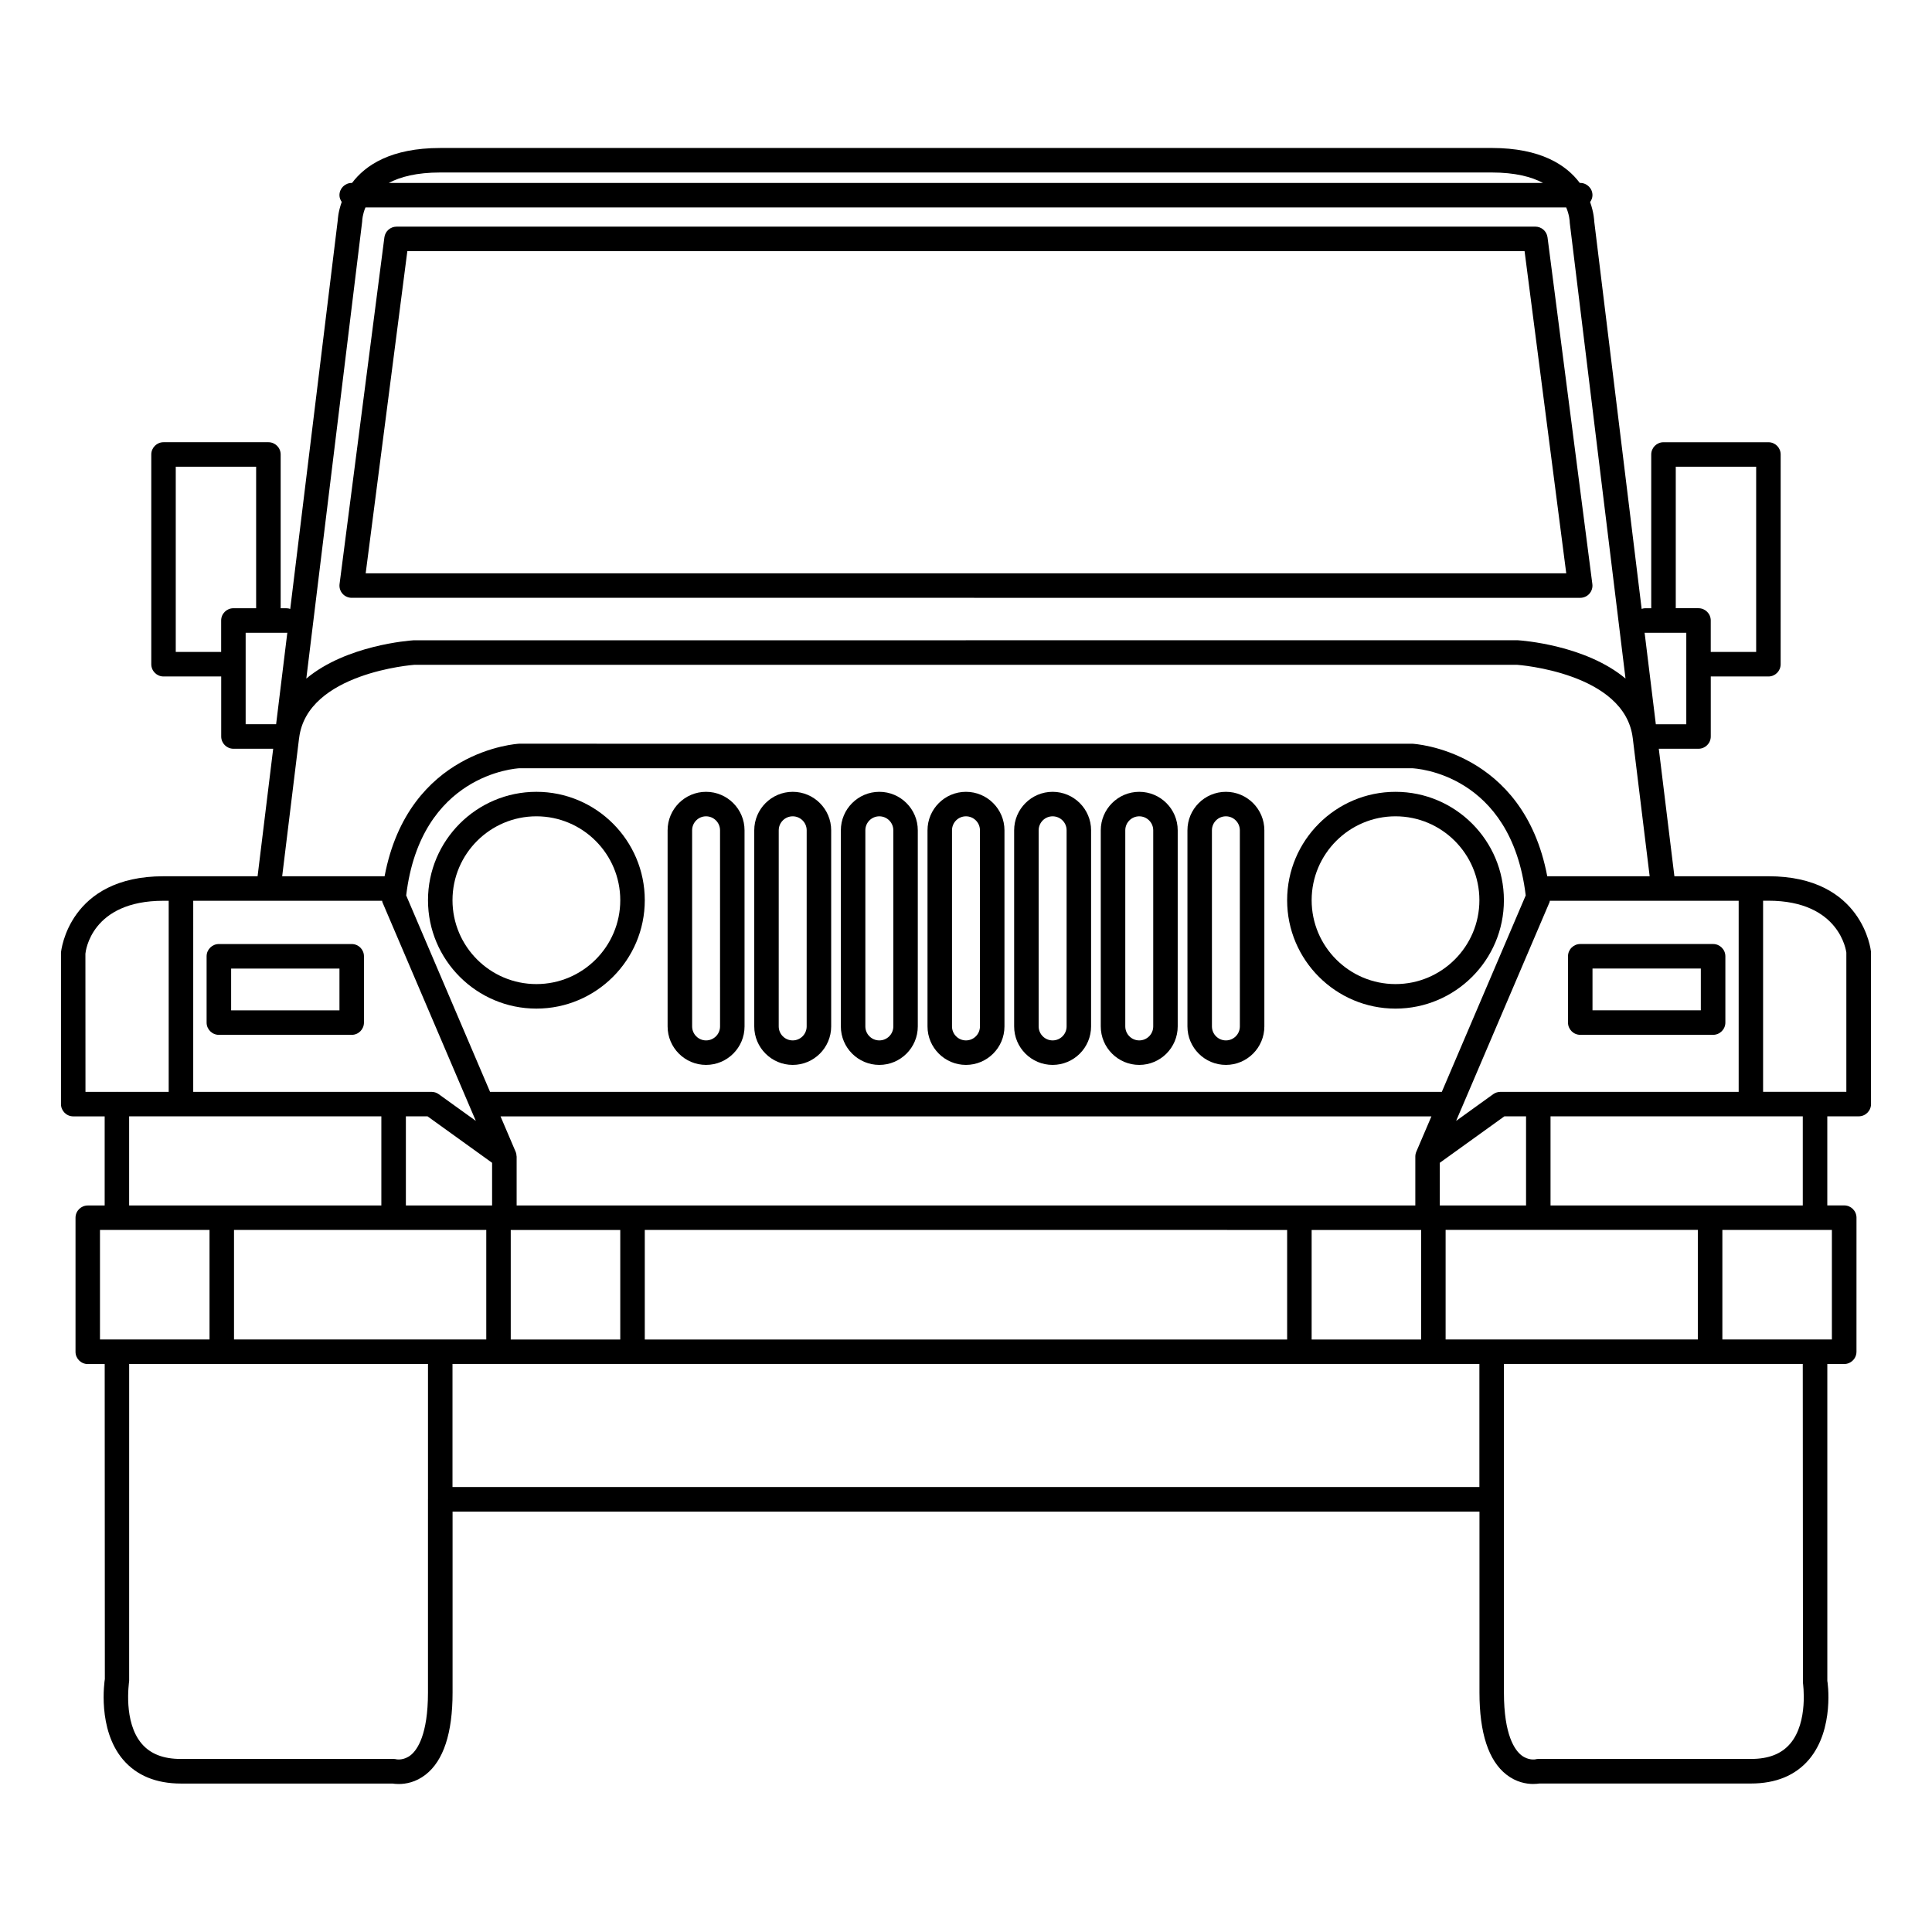
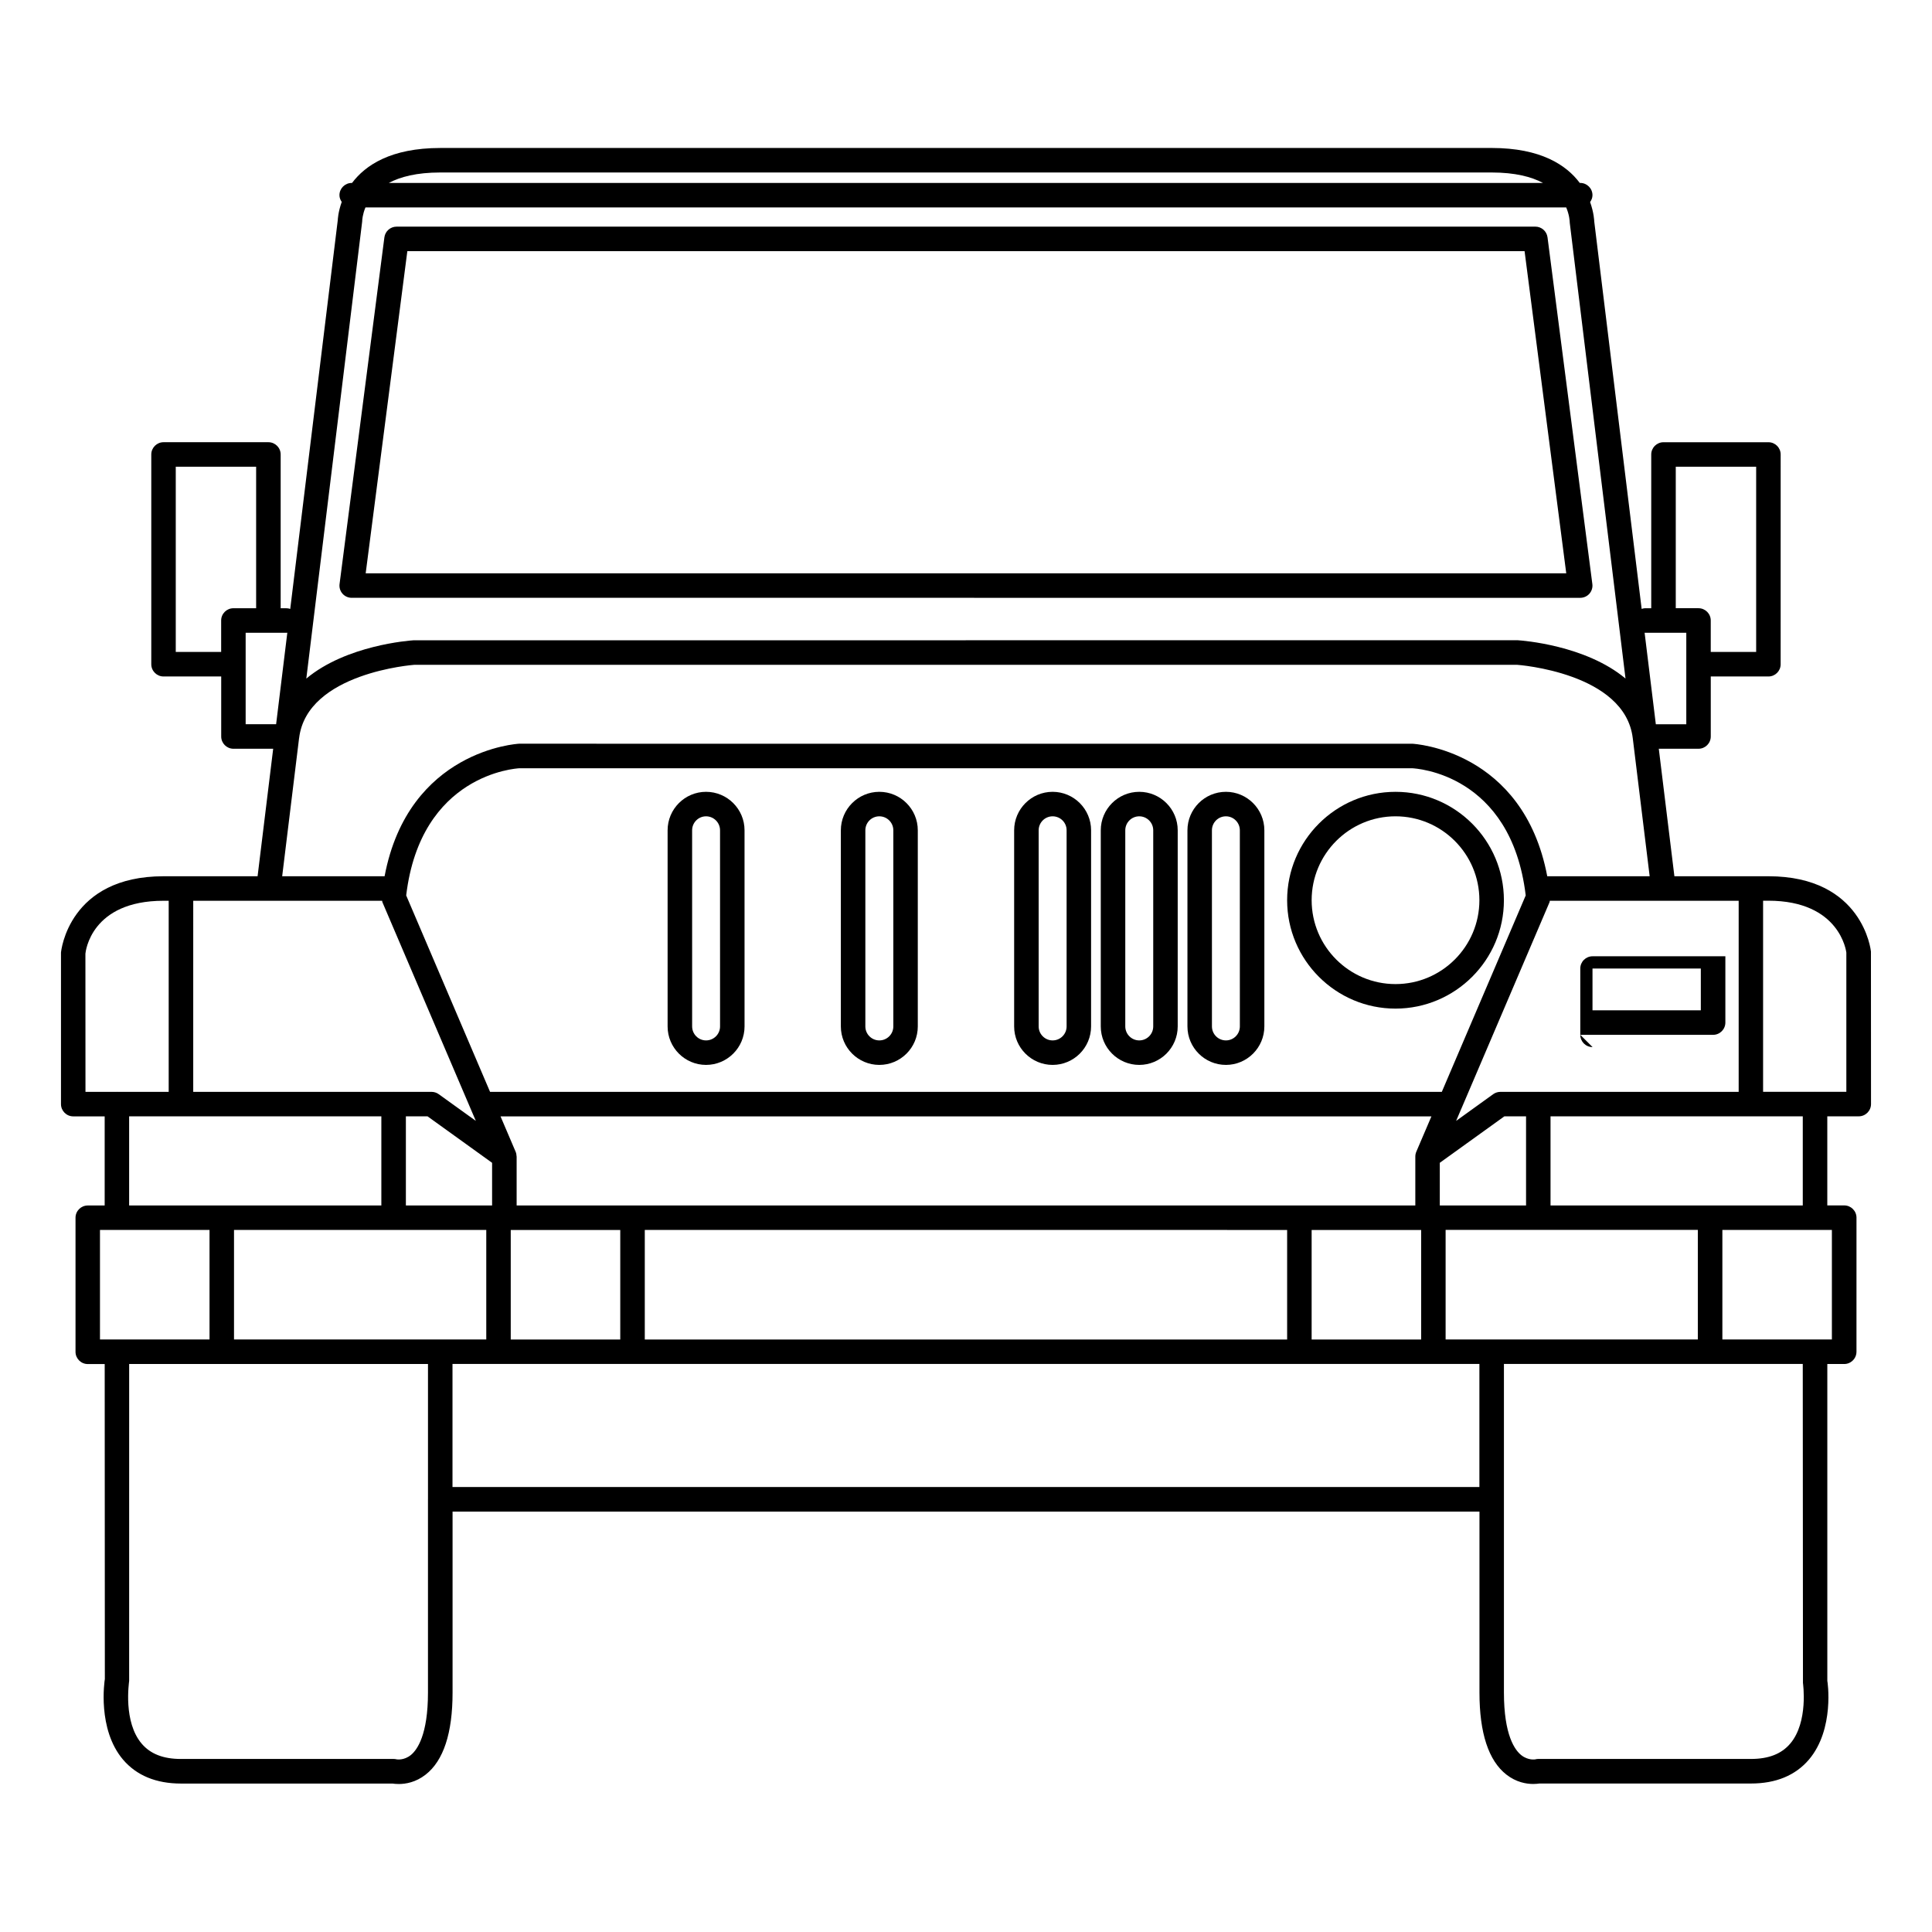
<svg xmlns="http://www.w3.org/2000/svg" fill="#000000" width="800px" height="800px" version="1.1" viewBox="144 144 512 512">
  <g>
-     <path d="m562.79 418.24h35.195c1.793 0 3.254-1.457 3.254-3.254v-17.562c-0.004-1.797-1.461-3.25-3.254-3.25h-35.195c-1.793 0-3.254 1.457-3.254 3.25v17.562c0 1.797 1.453 3.254 3.254 3.254zm3.238-17.57h28.707v11.074h-28.707z" />
+     <path d="m562.79 418.24h35.195c1.793 0 3.254-1.457 3.254-3.254v-17.562h-35.195c-1.793 0-3.254 1.457-3.254 3.25v17.562c0 1.797 1.453 3.254 3.254 3.254zm3.238-17.57h28.707v11.074h-28.707z" />
    <path d="m542.55 382.57c0-15.84-12.883-28.727-28.723-28.727s-28.723 12.883-28.723 28.727c0 15.836 12.883 28.723 28.723 28.723 15.836-0.004 28.734-12.887 28.723-28.723zm-28.723 22.223c-12.27 0-22.227-9.969-22.227-22.227s9.969-22.234 22.227-22.234 22.227 9.977 22.227 22.234c0.004 12.258-9.969 22.227-22.227 22.227z" />
    <path d="m639.82 396.16c-0.02-0.207-2.098-19.945-27.172-19.945h-24.914l-4.137-33.789h10.52c1.793 0 3.254-1.449 3.254-3.254v-15.898h15.281c1.789 0 3.238-1.449 3.238-3.238l0.004-55.59c0-1.797-1.445-3.25-3.25-3.25h-27.797c-1.793 0-3.254 1.457-3.254 3.25v40.742h-1.664c-0.316 0-0.59 0.098-0.875 0.176l-12.566-102.69c0-0.066-0.059-2.258-1.094-5.129 0.363-0.523 0.629-1.129 0.629-1.82 0-1.793-1.461-3.246-3.25-3.246h-0.117c-3.523-4.707-10.277-9.266-23.352-9.266l-278.62 0.004c-13.121 0-19.875 4.59-23.391 9.266h-0.086c-1.793 0-3.25 1.457-3.25 3.246 0 0.676 0.258 1.27 0.605 1.789-0.984 2.731-1.047 4.766-1.043 4.766l-12.605 103.09c-0.281-0.082-0.555-0.176-0.867-0.176l-1.668-0.004v-40.754c0-1.797-1.461-3.25-3.25-3.25h-27.789c-1.793 0-3.25 1.457-3.25 3.25v55.586c0 1.793 1.457 3.246 3.25 3.246h15.281v15.906c0 1.797 1.457 3.25 3.254 3.25h10.52l-4.133 33.789h-24.922c-25.07 0-27.148 19.738-27.18 20.238v40.145c0 1.793 1.457 3.25 3.25 3.25h8.328v23.617h-4.477c-1.793 0-3.25 1.445-3.25 3.25v35.523c0 1.789 1.457 3.25 3.25 3.25h4.484l0.039 83.473c-0.09 0.527-2.039 13.285 4.832 21.371 3.586 4.191 8.746 6.328 15.359 6.328h56.055c0.371 0.059 0.945 0.121 1.664 0.121 1.797 0 4.481-0.438 7.098-2.484 4.734-3.688 7.141-11.004 7.141-21.73v-47.984h272.14v47.973c0 10.727 2.41 18.035 7.133 21.73 2.625 2.047 5.297 2.484 7.094 2.484 0.711 0 1.289-0.07 1.668-0.121h56.051c6.609 0 11.773-2.137 15.355-6.328 6.879-8.09 4.934-20.844 4.883-20.859v-83.984h4.473c0.449 0 0.875-0.09 1.266-0.258 1.16-0.492 1.988-1.641 1.988-2.992v-0.012l0.004-35.512v-0.004c0-1.793-1.457-3.254-3.25-3.254h-4.488v-23.609h8.332c1.797 0 3.254-1.457 3.254-3.25zm-31.805 43.691c0.02 0 0.031-0.012 0.051-0.012h13.688v23.617h-66.848v-23.617h53.062c0.016 0 0.027 0.012 0.047 0.012zm-23.16-57.133c0.012 0 0.016-0.004 0.023-0.004h19.887v50.645l-53.066-0.004c-0.02 0-0.031-0.012-0.051-0.012-0.02 0-0.031 0.012-0.051 0.012h-9.977c-0.684 0-1.344 0.215-1.895 0.605l-9.84 7.09 1.352-3.168c0.012-0.012 0.012-0.02 0.02-0.031l23.398-54.789c0.047-0.105 0.02-0.23 0.051-0.344zm-65.523 66.508c-0.172 0.418-0.258 0.852-0.258 1.273v12.965h-238.16v-12.965c0-0.035-0.023-0.07-0.023-0.105-0.012-0.395-0.082-0.781-0.242-1.164l-4-9.371h246.69zm1.289 20.727v29.031h-29.023v-29.031zm-35.516 0v29.031l-170.23-0.004v-29.031h85.109zm-176.73 0v29.031h-29.023v-29.031zm-34.504-36.598-22.227-52.059c3.844-32.117 29.102-33.66 30.051-33.703h118.29 0.004 118.17c1.078 0.035 26.309 1.402 30.172 33.703l-22.234 52.059zm0.539 18.801v11.305h-22.848v-23.617h5.75v0.004zm251.15 11.301v-11.305l17.109-12.309h5.75v23.617zm62.535-195.77h21.305v49.086h-12.035v-8.34c0-1.797-1.457-3.25-3.254-3.25h-6.016zm-8.168 44.004h4.871c0.02 0 0.035 0.012 0.051 0.012s0.031-0.012 0.051-0.012h5.984v8.289c0 0.016-0.012 0.031-0.012 0.051s0.012 0.031 0.012 0.051v15.852h-8.074l-2.973-24.254c0.023-0.016 0.059 0.012 0.09 0.012zm-319.26-121.98h278.64c6.211 0 10.559 1.145 13.594 2.766h-305.86c3.043-1.617 7.391-2.766 13.625-2.766zm-20.688 12.996c0.004-0.422 0.105-1.914 0.871-3.738h318.21c0.816 1.926 0.938 3.547 0.945 4.102l14.773 120.75c-10.602-8.863-27.398-10.078-28.531-10.148h-146.27c-0.016 0-0.023 0.004-0.035 0.004l-146.43 0.012c-0.984 0.066-17.746 1.281-28.336 10.141zm-16.723 136.92c0-0.016 0.016-0.031 0.016-0.051 2.117-17.316 30.371-19.375 30.457-19.387h146.25c0.012 0 0.02-0.004 0.031-0.004l146.02-0.004c0.289 0.016 28.547 2.074 30.66 19.391 0 0.004 0.004 0.012 0.004 0.016l4.484 36.633h-27.141c-6.328-33.484-35.336-35.109-35.77-35.125h-118.29-0.004l-118.42-0.004c-0.309 0.016-29.305 1.637-35.633 35.125h-27.141zm-20.648-31.188v8.332h-12.031v-49.09h21.301v37.508h-6.012c-1.809 0-3.258 1.457-3.258 3.25zm6.492 27.48v-24.234h10.941c0.035 0 0.066-0.016 0.102-0.02l-2.969 24.254zm-13.891 46.793h50.066c0.035 0.109 0.004 0.238 0.051 0.344l23.398 54.785c0.004 0.016 0.012 0.031 0.016 0.039l1.359 3.164-9.844-7.082c-0.551-0.395-1.215-0.609-1.895-0.609h-9.992c-0.016 0-0.031-0.012-0.051-0.012s-0.031 0.012-0.051 0.012l-53.059-0.004zm-3.25 57.133c0.012 0 0.016-0.004 0.023-0.004h53.078v23.617h-66.84v-23.617h13.707c0.008-0.004 0.02 0.004 0.031 0.004zm-25.309-6.496-0.016-36.605c0.047-0.57 1.484-14.031 20.691-14.031h1.379v50.637h-13.676c-0.016 0-0.031-0.012-0.051-0.012s-0.035 0.012-0.055 0.012zm3.844 65.621v-29.02h29.031v29.02zm86.922 42.336c0 0.012-0.004 0.012-0.004 0.023 0 0.012 0.004 0.016 0.004 0.023v51.203c0 11.168-2.836 15.156-4.523 16.535-1.883 1.527-3.773 1.148-3.789 1.152-0.25-0.07-0.52-0.102-0.781-0.102l-56.363 0.004c-4.676 0-8.074-1.324-10.395-4.035-4.938-5.773-3.394-16.043-3.34-16.656l0.004-83.984h79.191v35.836zm-51.402-42.336v-29.02h66.852v29.02zm330.04 39.109h-272.14v-32.617h272.14zm-8.953-39.109v-29.031h66.84v29.031zm91.312 107.12c-2.316 2.719-5.719 4.051-10.402 4.051h-56.359c-0.266 0-0.527 0.031-0.781 0.105-0.016 0.012-1.863 0.336-3.672-1.074-1.742-1.355-4.644-5.32-4.644-16.621v-87.086h79.195l0.051 84.516c0.004 0.098 1.5 10.375-3.387 16.109zm11.055-136.15v29.031h-29.023v-29.031zm-4.43-36.598c-0.023 0-0.035-0.012-0.055-0.012-0.02 0-0.031 0.012-0.051 0.012h-13.695v-50.645h1.387c18.992 0 20.637 13.48 20.676 13.742v36.898z" />
    <path d="m562.77 302.43c0.941 0 1.828-0.398 2.449-1.102 0.609-0.707 0.898-1.637 0.77-2.562l-11.879-91.875c-0.215-1.621-1.598-2.832-3.231-2.832l-150.89 0.004h-150.89c-1.633 0-3.019 1.215-3.231 2.832l-11.879 91.867c-0.125 0.926 0.156 1.859 0.77 2.562 0.621 0.707 1.512 1.102 2.438 1.102h162.79zm-321.86-6.496 11.039-85.375h296.08l11.043 85.371h-159.09c-0.012 0-0.016 0.004-0.023 0.004z" />
-     <path d="m237.21 394.18h-35.207c-1.793 0-3.25 1.457-3.25 3.25v17.562c0 1.793 1.457 3.254 3.25 3.254h35.199c1.797 0 3.25-1.457 3.25-3.254v-17.562c0.004-1.801-1.449-3.25-3.242-3.25zm-3.25 17.57h-28.707v-11.074h28.707z" />
-     <path d="m286.15 353.84c-15.84 0-28.727 12.883-28.727 28.727 0 15.836 12.887 28.723 28.727 28.723s28.723-12.887 28.723-28.723-12.879-28.727-28.723-28.727zm0 50.953c-12.262 0-22.234-9.969-22.234-22.227s9.969-22.234 22.234-22.234c12.262 0 22.227 9.977 22.227 22.234s-9.965 22.227-22.227 22.227z" />
    <path d="m331.11 353.84c-5.617 0-10.188 4.578-10.188 10.203v51.973c0 5.621 4.57 10.195 10.188 10.195 5.621 0 10.203-4.574 10.203-10.203l-0.004-51.969c0.008-5.617-4.578-10.199-10.199-10.199zm3.711 62.172c0 2.047-1.664 3.707-3.707 3.707-2.035 0-3.691-1.664-3.691-3.707l-0.004-51.973c0-2.047 1.656-3.707 3.691-3.707 2.047 0 3.707 1.664 3.707 3.707z" />
-     <path d="m354.08 353.84c-5.621 0-10.195 4.578-10.195 10.203v51.973c0 5.621 4.574 10.195 10.195 10.195 5.621 0 10.191-4.574 10.191-10.203v-51.969c0-5.617-4.57-10.199-10.191-10.199zm3.695 62.172c0 2.047-1.664 3.707-3.699 3.707-2.047 0-3.707-1.664-3.707-3.707l0.004-51.973c0-2.047 1.664-3.707 3.707-3.707 2.035 0 3.699 1.664 3.699 3.707z" />
    <path d="m377.03 353.84c-5.621 0-10.195 4.578-10.195 10.203v51.973c0 5.621 4.574 10.195 10.195 10.195s10.203-4.574 10.195-10.203v-51.969c0.004-5.617-4.57-10.199-10.195-10.199zm3.711 62.172c0 2.047-1.664 3.707-3.707 3.707-2.051 0-3.707-1.664-3.707-3.707v-51.973c0-2.047 1.656-3.707 3.707-3.707 2.047 0 3.707 1.664 3.707 3.707z" />
-     <path d="m399.99 353.84c-5.617 0-10.191 4.578-10.191 10.203v51.973c0 5.621 4.574 10.195 10.191 10.195 5.629 0 10.203-4.574 10.203-10.203v-51.969c0-5.617-4.574-10.199-10.203-10.199zm3.707 62.172c0 2.047-1.656 3.707-3.707 3.707-2.047 0-3.699-1.664-3.699-3.707v-51.973c0-2.047 1.652-3.707 3.699-3.707 2.051 0 3.707 1.664 3.707 3.707z" />
    <path d="m422.95 353.84c-5.617 0-10.191 4.578-10.191 10.203v51.973c0 5.621 4.574 10.195 10.191 10.195 5.629 0 10.203-4.574 10.195-10.203l0.004-51.969c0.004-5.617-4.57-10.199-10.199-10.199zm3.711 62.172c0 2.047-1.652 3.707-3.707 3.707-2.035 0-3.699-1.664-3.699-3.707v-51.973c0-2.047 1.664-3.707 3.699-3.707 2.055 0 3.719 1.664 3.707 3.707z" />
    <path d="m445.91 353.84c-5.621 0-10.195 4.578-10.195 10.203v51.973c0 5.621 4.574 10.195 10.195 10.195s10.195-4.574 10.195-10.203v-51.969c0.008-5.617-4.57-10.199-10.195-10.199zm3.707 62.172c0 2.047-1.664 3.707-3.703 3.707-2.039 0-3.703-1.664-3.703-3.707v-51.973c0-2.047 1.664-3.707 3.703-3.707 2.039 0 3.703 1.664 3.703 3.707z" />
    <path d="m468.88 353.84c-5.629 0-10.195 4.578-10.195 10.203v51.973c0 5.621 4.57 10.195 10.195 10.195 5.617 0 10.188-4.574 10.188-10.203v-51.969c0-5.617-4.57-10.199-10.188-10.199zm3.695 62.172c0 2.047-1.656 3.707-3.691 3.707-2.055 0-3.707-1.664-3.707-3.707l-0.004-51.973c0-2.047 1.652-3.707 3.707-3.707 2.035 0 3.691 1.664 3.691 3.707z" />
  </g>
</svg>